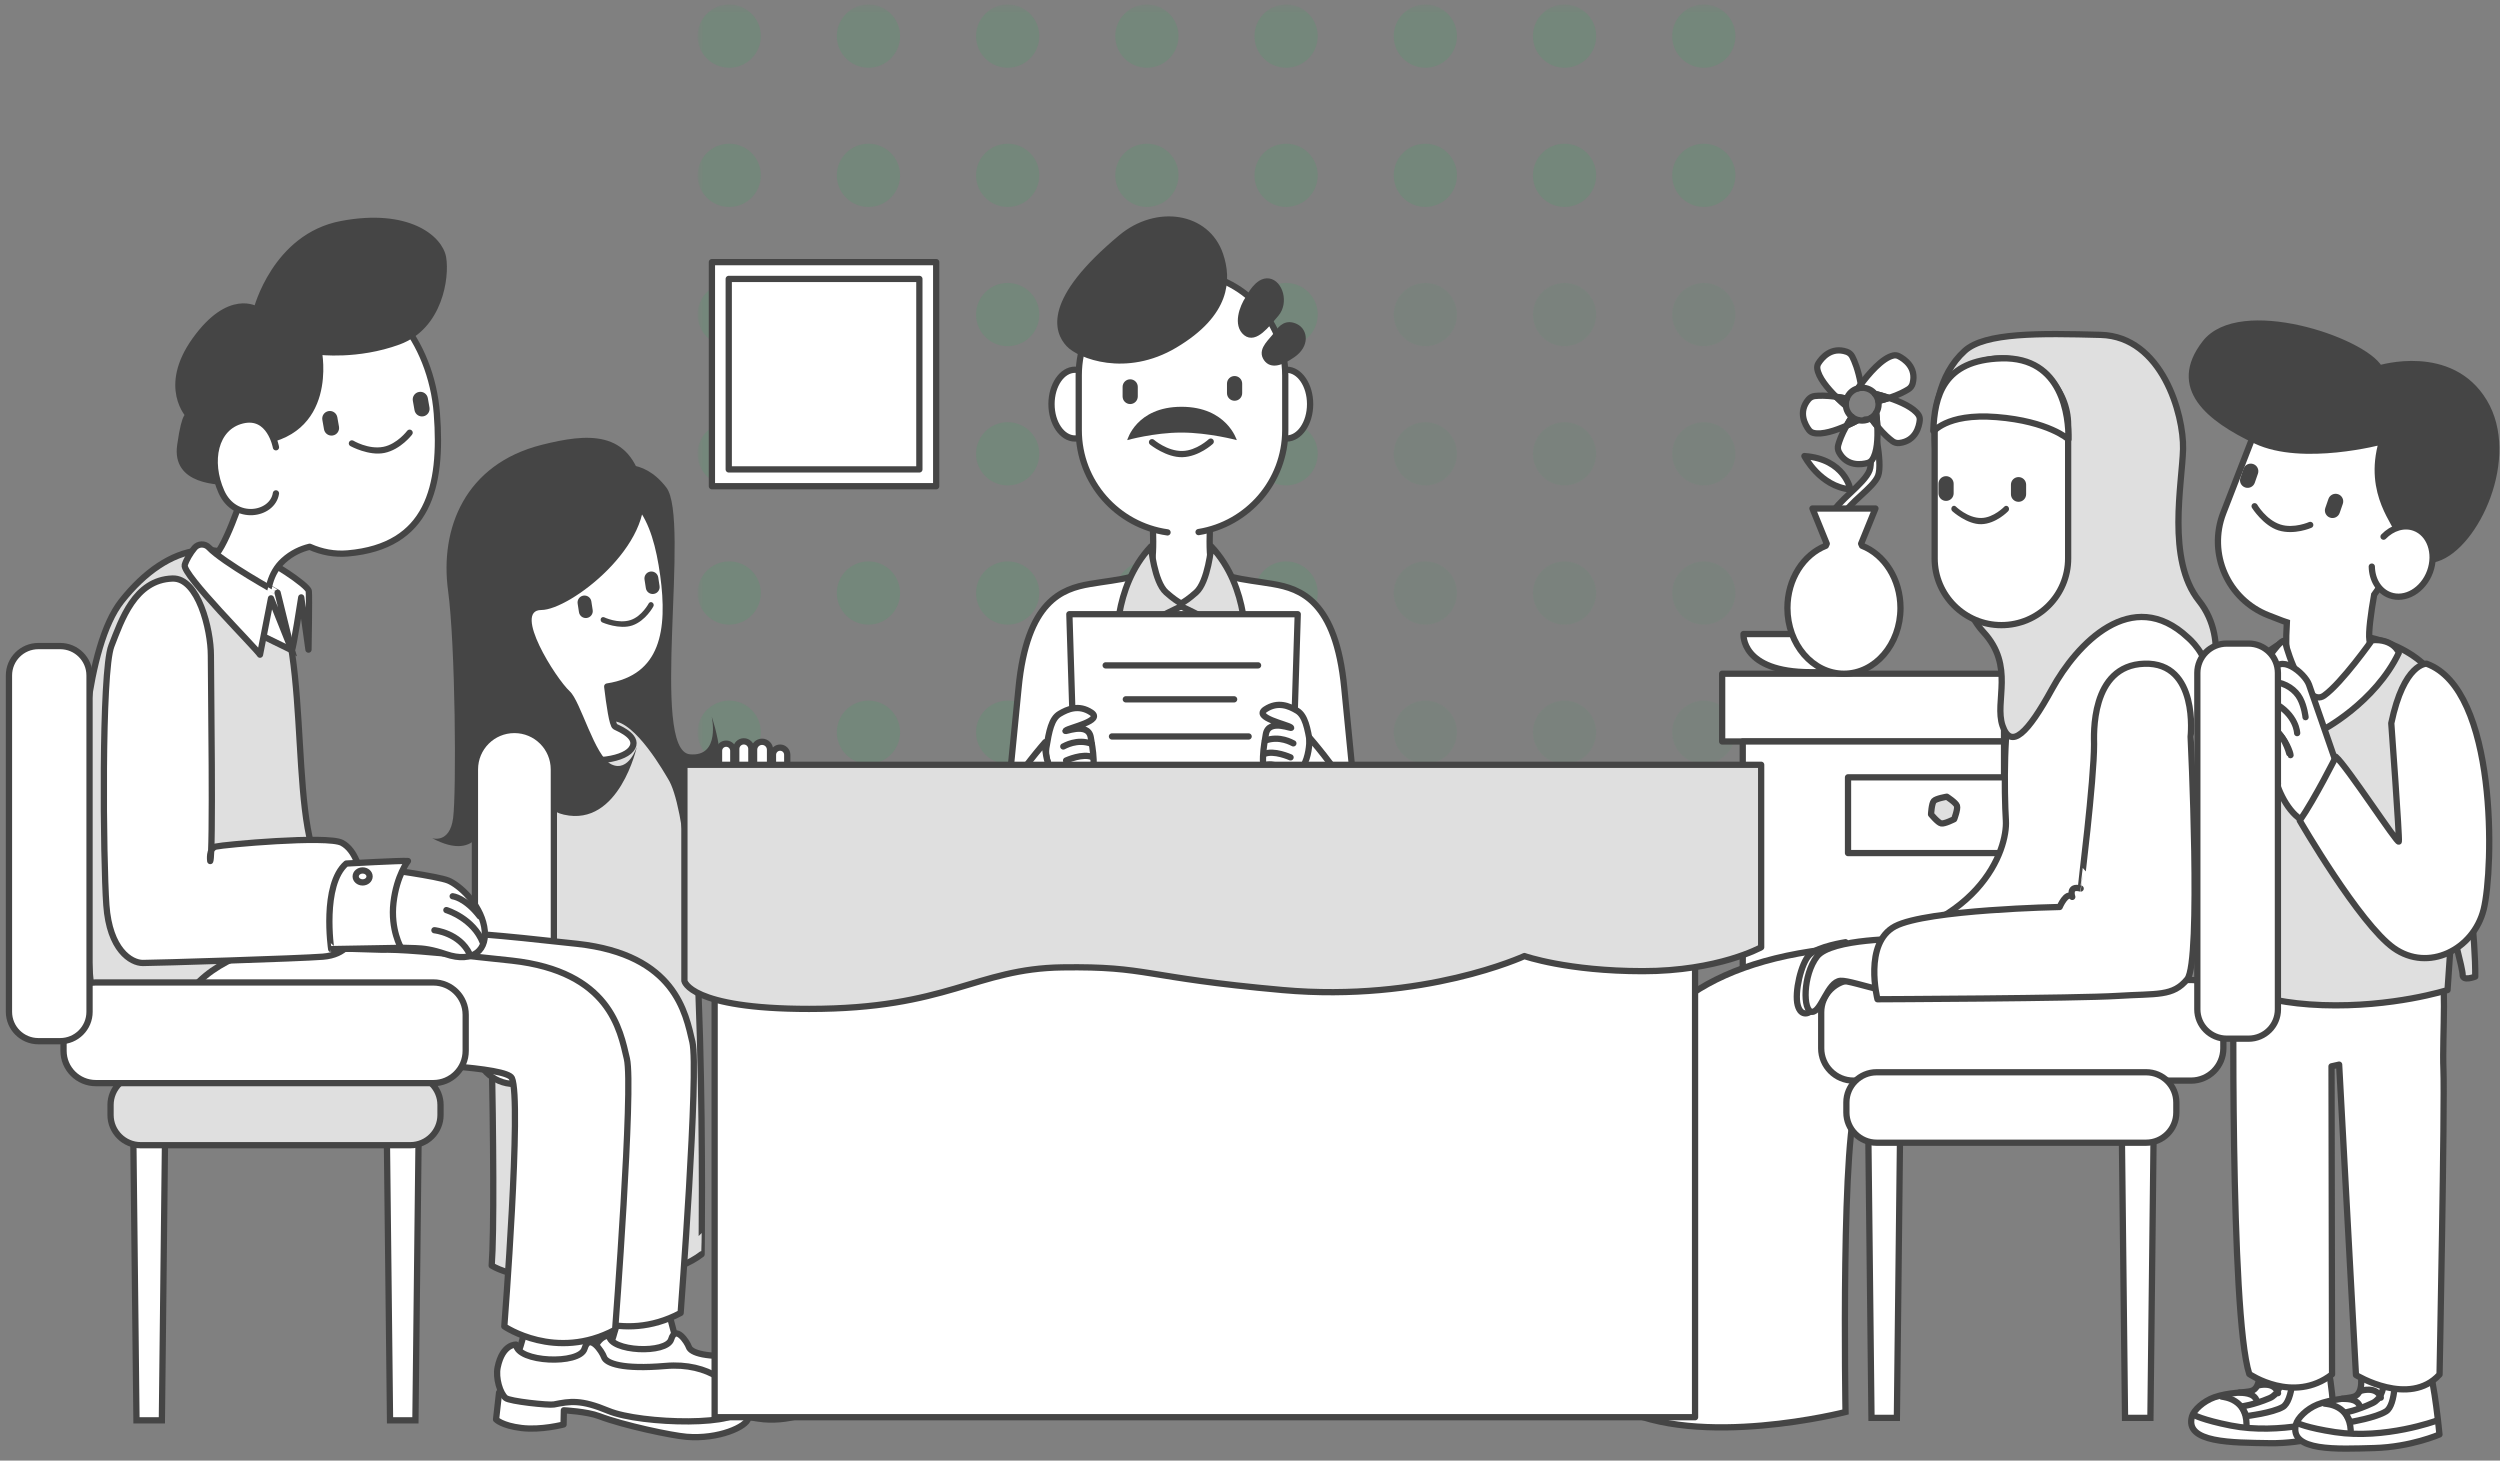
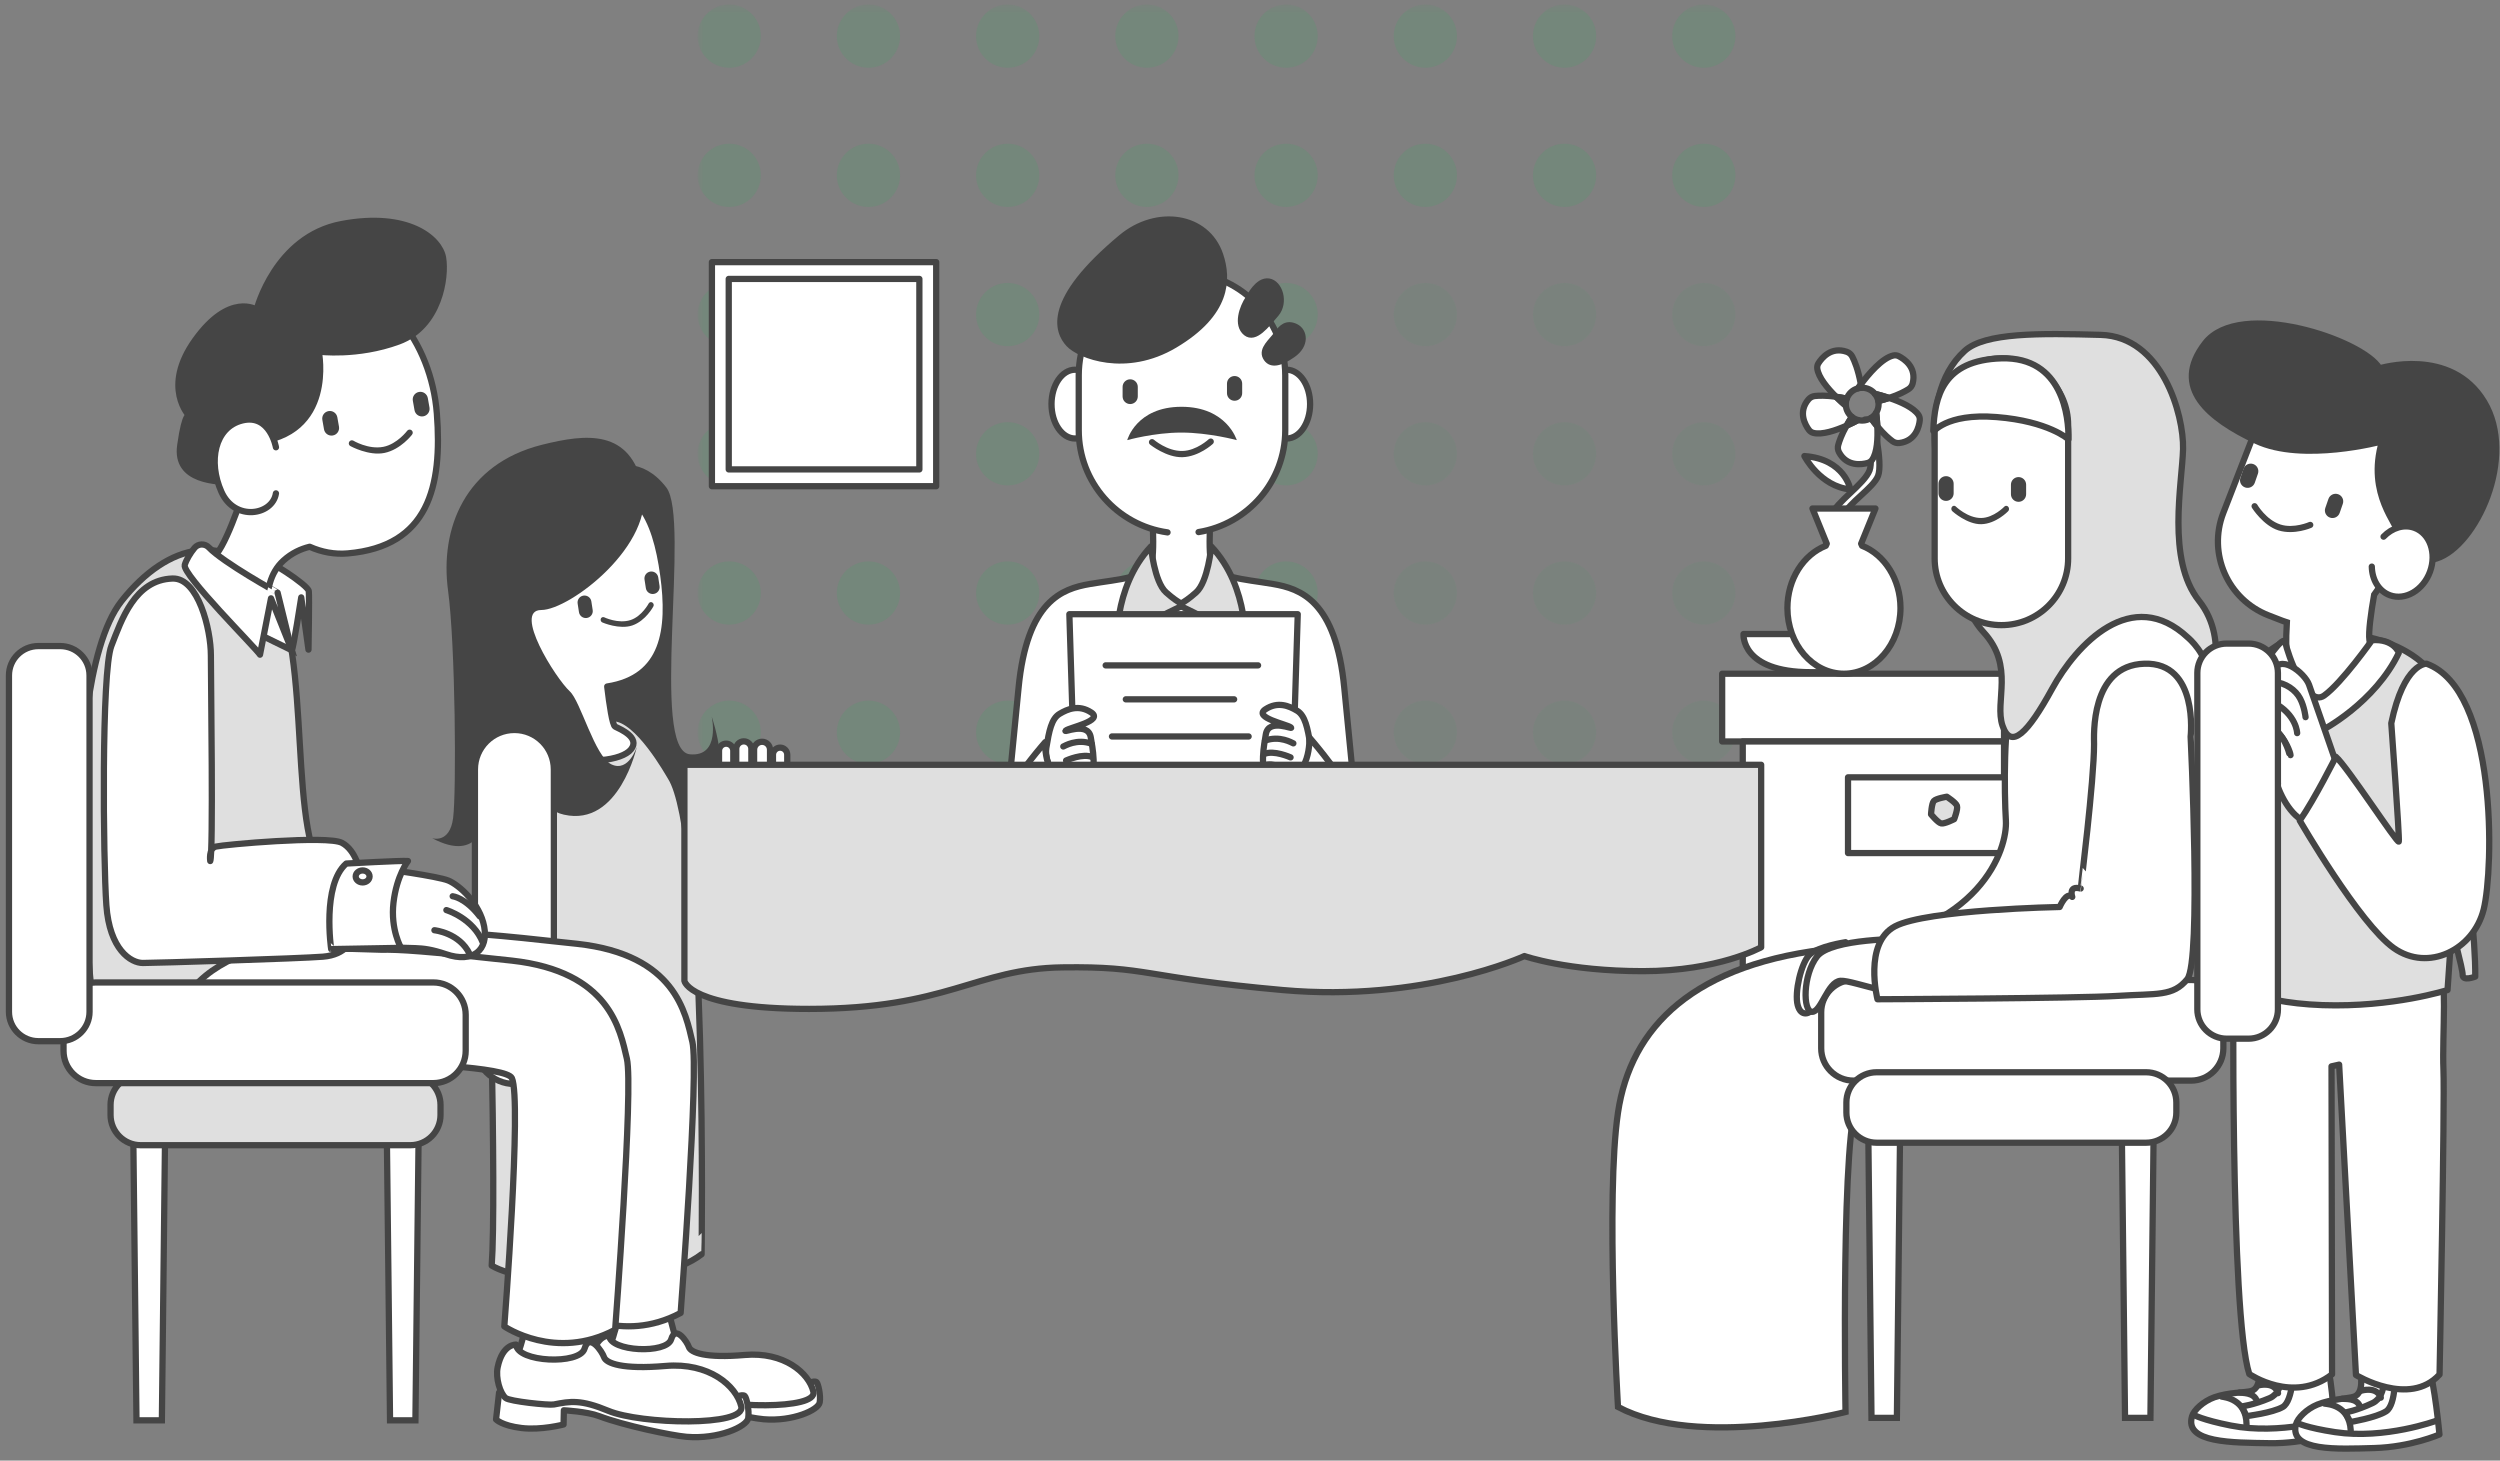
<svg xmlns="http://www.w3.org/2000/svg" width="279" height="163" viewBox="0 0 279 163" fill="none">
  <rect x="0" y="0" width="279" height="163" fill="#808080" stroke="none" />
  <g opacity="0.12">
    <mask id="mask0" style="mask-type:alpha" maskUnits="userSpaceOnUse" x="77" y="0" width="126" height="94">
      <path fill-rule="evenodd" clip-rule="evenodd" d="M77.85 0.5H202.15V93.725H77.85V0.5Z" fill="white" />
    </mask>
    <g mask="url(#mask0)">
      <circle cx="81.381" cy="4.031" r="3.531" fill="#1DB954" />
      <circle cx="81.381" cy="19.568" r="3.531" fill="#1DB954" />
      <circle cx="81.381" cy="35.106" r="3.531" fill="#1DB954" />
      <circle cx="81.381" cy="50.643" r="3.531" fill="#1DB954" />
      <circle cx="81.381" cy="66.181" r="3.531" fill="#1DB954" />
      <circle cx="81.381" cy="81.719" r="3.531" fill="#1DB954" />
      <circle cx="96.918" cy="4.031" r="3.531" fill="#1DB954" />
      <circle cx="96.918" cy="19.568" r="3.531" fill="#1DB954" />
      <circle cx="96.918" cy="35.106" r="3.531" fill="#1DB954" />
-       <circle cx="96.918" cy="50.643" r="3.531" fill="#1DB954" />
      <circle cx="96.918" cy="66.181" r="3.531" fill="#1DB954" />
      <circle cx="96.918" cy="81.719" r="3.531" fill="#1DB954" />
      <circle cx="112.457" cy="4.031" r="3.531" fill="#1DB954" />
      <circle cx="112.457" cy="19.568" r="3.531" fill="#1DB954" />
      <circle cx="112.457" cy="35.106" r="3.531" fill="#1DB954" />
      <circle cx="112.457" cy="50.643" r="3.531" fill="#1DB954" />
      <circle cx="112.457" cy="66.181" r="3.531" fill="#1DB954" />
      <circle cx="112.457" cy="81.719" r="3.531" fill="#1DB954" />
      <circle cx="127.993" cy="4.031" r="3.531" fill="#1DB954" />
      <circle cx="127.993" cy="19.568" r="3.531" fill="#1DB954" />
      <circle cx="127.993" cy="35.106" r="3.531" fill="#1DB954" />
      <circle cx="127.993" cy="50.643" r="3.531" fill="#1DB954" />
      <circle cx="127.993" cy="66.181" r="3.531" fill="#1DB954" />
      <circle cx="127.993" cy="81.719" r="3.531" fill="#1DB954" />
      <circle cx="143.529" cy="4.031" r="3.531" fill="#1DB954" />
      <circle cx="143.529" cy="19.568" r="3.531" fill="#1DB954" />
      <circle cx="143.529" cy="35.106" r="3.531" fill="#1DB954" />
      <circle cx="143.529" cy="50.643" r="3.531" fill="#1DB954" />
      <circle cx="143.529" cy="66.181" r="3.531" fill="#1DB954" />
      <circle cx="143.529" cy="81.719" r="3.531" fill="#1DB954" />
      <circle cx="159.069" cy="4.031" r="3.531" fill="#1DB954" />
      <circle cx="159.069" cy="19.568" r="3.531" fill="#1DB954" />
      <circle opacity="0.42" cx="159.069" cy="35.106" r="3.531" fill="#1DB954" />
      <circle opacity="0.42" cx="159.069" cy="50.643" r="3.531" fill="#1DB954" />
      <circle opacity="0.42" cx="159.069" cy="66.181" r="3.531" fill="#1DB954" />
      <circle opacity="0.42" cx="159.069" cy="81.719" r="3.531" fill="#1DB954" />
      <circle cx="174.605" cy="4.031" r="3.531" fill="#1DB954" />
      <circle cx="174.605" cy="19.568" r="3.531" fill="#1DB954" />
      <circle opacity="0.42" cx="174.605" cy="35.106" r="3.531" fill="#1DB954" />
      <circle opacity="0.42" cx="174.605" cy="50.643" r="3.531" fill="#1DB954" />
      <circle opacity="0.42" cx="174.605" cy="66.181" r="3.531" fill="#1DB954" />
      <circle opacity="0.42" cx="174.605" cy="81.719" r="3.531" fill="#1DB954" />
      <circle cx="190.145" cy="4.031" r="3.531" fill="#1DB954" />
      <circle cx="190.145" cy="19.568" r="3.531" fill="#1DB954" />
      <circle opacity="0.42" cx="190.145" cy="35.106" r="3.531" fill="#1DB954" />
      <circle opacity="0.42" cx="190.145" cy="50.643" r="3.531" fill="#1DB954" />
      <circle opacity="0.42" cx="190.145" cy="66.181" r="3.531" fill="#1DB954" />
      <circle opacity="0.42" cx="190.145" cy="81.719" r="3.531" fill="#1DB954" />
    </g>
  </g>
  <path d="M208.131 46.823C208.131 46.823 209.147 51.157 208.646 52.486C208.062 54.033 204.954 55.983 204.357 57.525C203.18 60.569 203.928 70.567 203.928 70.567H205.473C205.473 70.567 204.555 60.567 205.731 57.525C206.259 56.156 209.066 54.471 209.592 53.101C210.157 51.63 208.991 46.823 208.991 46.823H208.131Z" fill="white" stroke="#454545" stroke-width="0.7" stroke-miterlimit="10" stroke-linecap="round" stroke-linejoin="round" />
  <path d="M207.821 43.275C208.394 43.275 208.905 43.538 209.24 43.95C209.625 44.044 210.201 44.2 210.829 44.409C211.954 44.035 212.615 43.665 212.976 43.44C213.214 43.291 213.385 43.057 213.454 42.785C213.91 40.982 212.503 40.056 211.905 39.751C211.72 39.657 211.508 39.626 211.304 39.671C210.03 39.95 208.503 41.777 207.672 42.892C207.694 43.016 207.715 43.145 207.737 43.277C207.764 43.277 207.794 43.275 207.821 43.275Z" fill="white" stroke="#454545" stroke-width="0.7" stroke-miterlimit="10" stroke-linecap="round" stroke-linejoin="round" />
  <path d="M214.104 46.308C213.548 45.474 212.085 44.832 210.829 44.411C210.473 44.529 210.072 44.647 209.618 44.761C209.639 44.872 209.65 44.988 209.65 45.106C209.65 45.458 209.551 45.784 209.38 46.063C209.427 46.452 209.483 46.99 209.511 47.583C210.266 48.496 210.852 48.978 211.192 49.232C211.417 49.401 211.698 49.473 211.976 49.439C213.824 49.21 214.178 47.563 214.245 46.898C214.267 46.691 214.218 46.48 214.104 46.308Z" fill="white" stroke="#454545" stroke-width="0.7" stroke-miterlimit="10" stroke-linecap="round" stroke-linejoin="round" />
  <path d="M209.617 44.762C210.071 44.647 210.472 44.529 210.828 44.411C210.202 44.201 209.626 44.047 209.24 43.953C209.427 44.183 209.559 44.459 209.617 44.762Z" fill="white" stroke="#454545" stroke-width="0.7" stroke-miterlimit="10" stroke-linecap="round" stroke-linejoin="round" />
  <path d="M207.82 46.935C207.663 46.935 207.508 46.915 207.361 46.877C207.023 47.057 206.575 47.284 206.074 47.505C205.497 48.539 205.259 49.259 205.145 49.669C205.07 49.939 205.103 50.227 205.235 50.474C206.118 52.112 207.782 51.846 208.429 51.668C208.63 51.611 208.806 51.49 208.926 51.321C209.503 50.501 209.572 48.907 209.509 47.583C209.285 47.313 209.046 47.004 208.794 46.652C208.514 46.832 208.18 46.935 207.82 46.935Z" fill="white" stroke="#454545" stroke-width="0.7" stroke-miterlimit="10" stroke-linecap="round" stroke-linejoin="round" />
  <path d="M208.796 46.651C209.048 47.003 209.286 47.312 209.511 47.582C209.482 46.989 209.428 46.452 209.38 46.062C209.233 46.301 209.034 46.502 208.796 46.651Z" fill="white" stroke="#454545" stroke-width="0.7" stroke-miterlimit="10" stroke-linecap="round" stroke-linejoin="round" />
  <path d="M206 45.284C205.706 45.032 205.314 44.682 204.903 44.276C203.729 44.112 202.972 44.152 202.549 44.194C202.269 44.221 202.013 44.357 201.83 44.569C200.621 45.984 201.472 47.439 201.874 47.976C201.997 48.143 202.175 48.264 202.378 48.313C203.351 48.554 204.865 48.041 206.076 47.502C206.243 47.203 206.439 46.877 206.668 46.523C206.298 46.225 206.049 45.785 206 45.284Z" fill="white" stroke="#454545" stroke-width="0.7" stroke-miterlimit="10" stroke-linecap="round" stroke-linejoin="round" />
  <path d="M206.669 46.527C206.439 46.881 206.245 47.205 206.078 47.506C206.579 47.283 207.027 47.056 207.365 46.879C207.105 46.81 206.871 46.688 206.669 46.527Z" fill="white" stroke="#454545" stroke-width="0.7" stroke-miterlimit="10" stroke-linecap="round" stroke-linejoin="round" />
  <path d="M207.351 43.338C207.44 43.211 207.549 43.06 207.672 42.895C207.367 41.201 206.95 40.26 206.712 39.793C206.585 39.543 206.365 39.353 206.1 39.26C204.343 38.647 203.296 39.968 202.94 40.535C202.829 40.711 202.78 40.92 202.807 41.127C202.934 42.121 203.964 43.345 204.904 44.277C205.262 44.326 205.659 44.395 206.098 44.489C206.3 43.927 206.768 43.492 207.351 43.338Z" fill="white" stroke="#454545" stroke-width="0.7" stroke-miterlimit="10" stroke-linecap="round" stroke-linejoin="round" />
  <path d="M207.737 43.28C207.716 43.148 207.696 43.019 207.672 42.896C207.548 43.061 207.44 43.211 207.351 43.338C207.476 43.306 207.605 43.286 207.737 43.28Z" stroke="#454545" stroke-width="0.7" stroke-miterlimit="10" stroke-linecap="round" stroke-linejoin="round" />
  <path d="M205.989 45.108C205.989 44.892 206.027 44.683 206.096 44.491C205.657 44.398 205.261 44.329 204.902 44.279C205.31 44.683 205.702 45.033 205.998 45.287C205.991 45.227 205.989 45.167 205.989 45.108Z" fill="white" stroke="#454545" stroke-width="0.7" stroke-miterlimit="10" stroke-linecap="round" stroke-linejoin="round" />
  <path d="M223.648 75.188H192.193V82.748H223.648V75.188Z" fill="white" stroke="#454545" stroke-width="0.7" stroke-miterlimit="10" stroke-linecap="round" stroke-linejoin="round" />
  <path d="M194.491 83.192V108.247H221.639V101.576H223.65V82.748H194.491V83.192Z" fill="white" stroke="#454545" stroke-width="0.7" stroke-miterlimit="10" stroke-linecap="round" stroke-linejoin="round" />
  <path d="M224.193 86.751H206.239V95.202H224.193V86.751Z" fill="white" stroke="#454545" stroke-width="0.7" stroke-miterlimit="10" stroke-linecap="round" stroke-linejoin="round" />
  <path d="M218.086 91.418C218.086 91.418 217.013 91.971 216.64 91.893C216.266 91.815 215.505 90.879 215.505 90.879C215.505 90.879 215.563 89.674 215.817 89.389C216.071 89.107 217.264 88.914 217.264 88.914C217.264 88.914 218.279 89.567 218.399 89.928C218.518 90.289 218.086 91.418 218.086 91.418Z" fill="#DFDFDF" stroke="#454545" stroke-width="0.7" stroke-miterlimit="10" stroke-linecap="round" stroke-linejoin="round" />
  <path d="M200.033 70.758H194.576C194.576 70.758 194.235 75.017 202.079 75.017H205.579V70.461H199.922L200.033 70.758Z" fill="white" stroke="#454545" stroke-width="0.7" stroke-miterlimit="10" stroke-linecap="round" stroke-linejoin="round" />
  <path d="M104.479 29.252H79.45V54.261H104.479V29.252Z" fill="white" stroke="#454545" stroke-width="0.7" stroke-miterlimit="10" stroke-linecap="round" stroke-linejoin="round" />
  <path d="M102.602 31.128H81.327V52.385H102.602V31.128Z" fill="white" stroke="#454545" stroke-width="0.7" stroke-miterlimit="10" stroke-linecap="round" stroke-linejoin="round" />
  <path d="M207.808 60.909C207.768 60.833 207.732 60.756 207.703 60.678L209.299 56.749H202.269L203.865 60.678C203.836 60.756 203.8 60.833 203.76 60.909C201.269 61.89 199.476 64.627 199.476 67.854C199.476 71.904 202.3 75.188 205.784 75.188C209.268 75.188 212.093 71.904 212.093 67.854C212.091 64.627 210.299 61.89 207.808 60.909Z" fill="white" stroke="#454545" stroke-width="0.7" stroke-miterlimit="10" stroke-linecap="round" stroke-linejoin="round" />
  <path d="M253.773 152.352L252.086 152.704C252.086 152.704 252.439 154.881 251.242 155.232C250.576 155.428 248.704 155.376 247.13 155.934C245.885 156.377 244.841 157.362 244.636 158.04C243.723 161.06 249.169 160.99 253.245 161.06C257.32 161.131 260.588 159.867 260.588 159.867C260.588 159.867 260.306 154.039 259.675 152.143C259.043 150.248 253.773 152.352 253.773 152.352Z" fill="white" stroke="#454545" stroke-width="0.7" stroke-miterlimit="10" stroke-linecap="round" stroke-linejoin="round" />
  <path d="M260.307 158.32C260.307 158.32 254.474 160.181 248.957 159.092C245.806 158.47 244.811 157.899 244.811 157.899" fill="white" />
  <path d="M260.307 158.32C260.307 158.32 254.474 160.181 248.957 159.092C245.806 158.47 244.811 157.899 244.811 157.899" stroke="#454545" stroke-width="0.7" stroke-miterlimit="10" stroke-linecap="round" stroke-linejoin="round" />
  <path d="M247.939 155.862C248.292 155.933 250.681 156.143 250.715 158.951L247.939 155.862Z" fill="white" />
  <path d="M247.939 155.862C248.292 155.933 250.681 156.143 250.715 158.951" stroke="#454545" stroke-width="0.7" stroke-miterlimit="10" stroke-linecap="round" stroke-linejoin="round" />
  <path d="M254.65 152.176C254.65 152.176 255.107 155.265 253.279 156.038C251.453 156.811 250.188 156.95 250.188 156.95L250.714 158.039C250.714 158.039 253.595 157.687 254.755 157.021C255.915 156.354 256.02 152.597 255.844 151.966C255.668 151.334 254.65 152.176 254.65 152.176Z" fill="white" stroke="#454545" stroke-width="0.7" stroke-miterlimit="10" stroke-linecap="round" stroke-linejoin="round" />
  <path d="M249.942 155.407C250.118 155.478 251.594 155.337 251.875 156.391L249.942 155.407Z" fill="white" />
  <path d="M249.942 155.407C250.118 155.478 251.594 155.337 251.875 156.391" stroke="#454545" stroke-width="0.7" stroke-miterlimit="10" stroke-linecap="round" stroke-linejoin="round" />
  <path d="M252.085 154.599C252.085 154.599 253.843 154.142 254.229 155.477L252.085 154.599Z" fill="white" />
  <path d="M252.085 154.599C252.085 154.599 253.843 154.142 254.229 155.477" stroke="#454545" stroke-width="0.7" stroke-miterlimit="10" stroke-linecap="round" stroke-linejoin="round" />
  <path d="M265.103 152.88L263.433 153.305C263.433 153.305 263.88 155.463 262.701 155.868C262.044 156.093 260.173 156.122 258.626 156.749C257.4 157.246 256.402 158.277 256.226 158.964C255.445 162.021 260.884 161.71 264.96 161.602C269.035 161.493 272.243 160.087 272.243 160.087C272.243 160.087 271.706 154.277 270.99 152.411C270.275 150.544 265.103 152.88 265.103 152.88Z" fill="white" stroke="#454545" stroke-width="0.7" stroke-miterlimit="10" stroke-linecap="round" stroke-linejoin="round" />
  <path d="M271.894 158.555C271.894 158.555 266.148 160.67 260.589 159.825C257.414 159.343 256.394 158.815 256.394 158.815" fill="white" />
  <path d="M271.894 158.555C271.894 158.555 266.148 160.67 260.589 159.825C257.414 159.343 256.394 158.815 256.394 158.815" stroke="#454545" stroke-width="0.7" stroke-miterlimit="10" stroke-linecap="round" stroke-linejoin="round" />
  <path d="M259.431 156.645C259.785 156.699 262.181 156.805 262.339 159.609L259.431 156.645Z" fill="white" />
  <path d="M259.431 156.645C259.785 156.699 262.181 156.805 262.339 159.609" stroke="#454545" stroke-width="0.7" stroke-miterlimit="10" stroke-linecap="round" stroke-linejoin="round" />
  <path d="M265.972 152.667C265.972 152.667 266.564 155.734 264.774 156.585C262.982 157.437 261.726 157.633 261.726 157.633L262.299 158.698C262.299 158.698 265.162 158.221 266.291 157.502C267.42 156.786 267.361 153.028 267.157 152.404C266.954 151.78 265.972 152.667 265.972 152.667Z" fill="white" stroke="#454545" stroke-width="0.7" stroke-miterlimit="10" stroke-linecap="round" stroke-linejoin="round" />
  <path d="M261.412 156.101C261.59 156.163 263.059 155.958 263.385 156.999L261.412 156.101Z" fill="white" />
  <path d="M261.412 156.101C261.59 156.163 263.059 155.958 263.385 156.999" stroke="#454545" stroke-width="0.7" stroke-miterlimit="10" stroke-linecap="round" stroke-linejoin="round" />
  <path d="M263.518 155.199C263.518 155.199 265.253 154.666 265.698 155.981L263.518 155.199Z" fill="white" />
  <path d="M263.518 155.199C263.518 155.199 265.253 154.666 265.698 155.981" stroke="#454545" stroke-width="0.7" stroke-miterlimit="10" stroke-linecap="round" stroke-linejoin="round" />
  <path d="M249.262 107.552C249.262 107.552 248.843 146.628 251.02 153.341C251.02 153.341 255.918 156.721 260.256 153.376L260.198 119.003L261.048 118.812L262.925 153.45C262.925 153.45 268.881 157.1 272.254 153.392C272.254 153.392 272.844 123.255 272.688 119.386C272.532 115.517 273.2 108.508 272.085 106.857C270.971 105.203 251.203 103.761 249.262 107.552Z" fill="white" stroke="#454545" stroke-width="0.7" stroke-miterlimit="10" stroke-linecap="round" stroke-linejoin="round" />
  <path d="M247.377 83.524C248.127 82.68 249.438 70.511 259.559 70.603C269.678 70.698 272.114 76.127 272.395 76.502C272.677 76.876 276.331 101.124 276.237 108.989C276.237 108.989 274.832 109.551 274.832 108.802C274.832 108.053 273.613 103.652 273.613 103.652L273.145 110.487C273.145 110.487 267.045 112.446 259.185 112.172C251.126 111.891 247.94 109.364 247.94 109.364L247.377 83.524Z" fill="#DFDFDF" stroke="#454545" stroke-width="0.7" stroke-miterlimit="10" stroke-linecap="round" stroke-linejoin="round" />
  <path d="M264.607 43.763L263.082 43.171C258.524 41.403 253.394 43.663 251.624 48.217L248.124 57.231C246.354 61.785 248.616 66.911 253.174 68.68L254.699 69.271C254.87 69.336 255.04 69.396 255.211 69.451C255.098 71.272 255.091 73.566 255.505 76.222C256.137 80.294 263.306 77.907 264.851 76.643C266.397 75.378 264.711 73.343 264.429 71.446C264.299 70.559 264.598 68.408 264.954 66.373C265.442 65.73 265.851 65.012 266.158 64.223L269.658 55.21C271.428 50.655 269.166 45.531 264.607 43.763Z" fill="white" stroke="#454545" stroke-width="0.7" stroke-miterlimit="10" />
  <path d="M264.713 71.447C264.713 71.447 261.34 76.221 259.372 77.625C257.404 79.029 255.249 72.851 255.062 71.727C254.875 70.604 252.531 74.348 252.531 74.348C252.531 74.348 255.922 82.37 258.809 81.65C259.183 81.556 265.086 78.374 267.71 72.849C267.71 72.851 267.147 71.258 264.713 71.447Z" fill="white" stroke="#454545" stroke-width="0.7" stroke-miterlimit="10" stroke-linecap="round" stroke-linejoin="round" />
  <path d="M265.835 49.258C265.835 49.258 256.981 51.645 251.78 49.188C246.579 46.73 242.222 43.289 246.089 38.304C249.954 33.32 263.727 37.953 265.555 41.112C265.555 41.112 273.496 38.654 277.221 44.834C280.946 51.013 276.308 60.914 271.951 62.318C267.594 63.722 267.454 60.423 267.594 59.511C267.734 58.598 264.078 55.228 265.835 49.258Z" fill="#454545" stroke="#454545" stroke-width="0.7" stroke-miterlimit="10" />
  <path d="M266.006 59.891C266.961 58.904 268.281 58.48 269.462 58.911C271.176 59.537 271.948 61.728 271.189 63.803C270.428 65.878 268.424 67.054 266.71 66.428C265.467 65.973 264.719 64.694 264.693 63.234" fill="white" />
  <path d="M266.006 59.891C266.961 58.904 268.281 58.48 269.462 58.911C271.176 59.537 271.948 61.728 271.189 63.803C270.428 65.878 268.424 67.054 266.71 66.428C265.467 65.973 264.719 64.694 264.693 63.234" stroke="#454545" stroke-width="0.7" stroke-miterlimit="10" stroke-linecap="round" stroke-linejoin="round" />
  <path d="M260.965 85.865C260.965 85.865 258.155 77.721 257.686 76.409C257.218 75.098 254.266 72.71 253.611 75.145C253.402 75.919 254.186 77.165 254.034 78.642C253.705 81.805 253.585 85.801 254.032 87.269C254.687 89.422 256.281 91.856 258.06 91.856C259.839 91.856 260.965 85.865 260.965 85.865Z" fill="white" stroke="#454545" stroke-width="0.7" stroke-miterlimit="10" stroke-linecap="round" stroke-linejoin="round" />
  <path d="M255.623 84.273C255.623 84.04 255.06 82.449 254.031 81.558C253 80.669 251.337 79.686 252.158 78.632C253.517 76.886 256.772 80.223 256.772 80.223" fill="white" />
  <path d="M255.623 84.273C255.623 84.04 255.06 82.449 254.031 81.558C253 80.669 251.337 79.686 252.158 78.632C253.517 76.886 256.772 80.223 256.772 80.223" stroke="#454545" stroke-width="0.7" stroke-miterlimit="10" stroke-linecap="round" stroke-linejoin="round" />
  <path d="M256.362 81.816C256.362 81.816 256.315 79.757 253.716 78.399C252.332 77.677 252.381 76.011 253.739 76.104C255.097 76.198 256.199 77.016 256.691 77.952C257.183 78.888 257.299 80.035 257.299 80.035" fill="white" />
  <path d="M256.362 81.816C256.362 81.816 256.315 79.757 253.716 78.399C252.332 77.677 252.381 76.011 253.739 76.104C255.097 76.198 256.199 77.016 256.691 77.952C257.183 78.888 257.299 80.035 257.299 80.035" stroke="#454545" stroke-width="0.7" stroke-miterlimit="10" stroke-linecap="round" stroke-linejoin="round" />
  <path d="M255.483 84.086C255.483 84.086 254.92 81.746 253.281 81.09C251.642 80.435 252.391 83.196 252.765 83.898C253.139 84.6 254.17 86.098 254.218 87.455" fill="white" />
  <path d="M255.483 84.086C255.483 84.086 254.92 81.746 253.281 81.09C251.642 80.435 252.391 83.196 252.765 83.898C253.139 84.6 254.17 86.098 254.218 87.455" stroke="#454545" stroke-width="0.7" stroke-miterlimit="10" stroke-linecap="round" stroke-linejoin="round" />
  <path d="M270.802 74.068C270.802 74.068 268.271 73.974 266.866 80.716C266.866 80.716 267.803 93.542 267.71 93.916C267.617 94.289 261.901 85.49 260.683 84.46C260.683 84.46 258.341 89.142 256.654 91.576C256.654 91.576 263.308 103.09 267.149 105.806C270.99 108.521 276.05 105.993 277.175 101.5C278.297 97.005 278.766 76.97 270.802 74.068Z" fill="white" stroke="#454545" stroke-width="0.7" stroke-miterlimit="10" stroke-linecap="round" stroke-linejoin="round" />
  <path d="M257.936 58.911C257.936 58.911 256.039 59.743 254.272 59.192C252.58 58.662 251.34 56.709 251.34 56.709C251.221 56.558 251.246 56.34 251.395 56.221C251.546 56.101 251.763 56.126 251.883 56.275C251.883 56.275 252.867 58.007 254.499 58.535C255.997 59.02 257.718 58.25 257.718 58.25C257.899 58.191 258.095 58.288 258.155 58.47C258.215 58.655 258.117 58.851 257.936 58.911Z" fill="#454545" />
  <path d="M250.554 54.399C250.111 54.245 249.877 53.762 250.031 53.319L250.382 52.309C250.536 51.867 251.019 51.633 251.462 51.787C251.905 51.941 252.139 52.423 251.985 52.866L251.634 53.876C251.482 54.319 250.997 54.553 250.554 54.399Z" fill="#454545" />
  <path d="M260.027 57.766C259.584 57.612 259.35 57.129 259.504 56.687L259.854 55.676C260.009 55.234 260.492 55 260.935 55.154C261.378 55.308 261.612 55.791 261.457 56.233L261.107 57.244C260.953 57.686 260.47 57.92 260.027 57.766Z" fill="#454545" />
  <path d="M206.505 54.622C206.505 54.622 205.895 51.226 201.371 50.898C201.371 50.9 203.107 54.295 206.505 54.622Z" fill="white" stroke="#454545" stroke-width="0.7" stroke-miterlimit="10" stroke-linecap="round" stroke-linejoin="round" />
  <path d="M211.692 158.234H208.858L208.495 125.842H212.055L211.692 158.234Z" fill="white" stroke="#454545" stroke-width="0.7" stroke-miterlimit="10" />
  <path d="M242.504 66.112C242.504 66.112 247.47 70.606 247.001 75.663C246.533 80.718 244.47 117.605 241.942 119.383C239.411 121.162 209.522 119.851 207.46 122.472C205.4 125.093 205.961 157.579 205.961 157.579C205.961 157.579 189.564 161.793 180.569 157.017C180.569 157.017 179.164 133.613 180.569 124.157C181.974 114.701 188.909 107.398 205.024 105.808C221.139 104.217 224.044 94.667 223.857 91.578C223.67 88.489 223.575 80.25 224.607 78.002C225.638 75.755 230.136 63.21 242.504 66.112Z" fill="white" stroke="#454545" stroke-width="0.7" stroke-miterlimit="10" />
  <path d="M239.987 158.234H237.153L236.79 125.842H240.35L239.987 158.234Z" fill="white" stroke="#454545" stroke-width="0.7" stroke-miterlimit="10" />
  <path d="M244.519 120.597H206.853C204.862 120.597 203.246 118.983 203.246 116.993V112.968C203.246 110.978 204.862 109.364 206.853 109.364H244.519C246.51 109.364 248.126 110.978 248.126 112.968V116.993C248.126 118.985 246.51 120.597 244.519 120.597Z" fill="white" stroke="#454545" stroke-width="0.7" stroke-miterlimit="10" />
  <path d="M239.507 127.527H209.43C207.567 127.527 206.057 126.018 206.057 124.157V123.034C206.057 121.173 207.567 119.664 209.43 119.664H239.507C241.37 119.664 242.88 121.173 242.88 123.034V124.157C242.88 126.018 241.37 127.527 239.507 127.527Z" fill="white" stroke="#454545" stroke-width="0.7" stroke-miterlimit="10" />
  <path d="M217.113 56.375C217.113 56.375 217.768 66.673 221.33 70.513C224.89 74.351 222.548 78.283 223.485 80.999C224.422 83.714 226.295 81.842 229.013 76.879C231.731 71.918 237.914 65.27 244.191 71.169C244.191 71.169 246.441 73.041 246.346 75.475C246.252 77.91 249.064 71.637 245.41 67.05C241.755 62.463 243.536 53.943 243.629 50.105C243.721 46.267 241.287 37.56 234.446 37.373C227.606 37.186 221.528 37.105 219.268 39.152C213.272 44.58 217.113 56.375 217.113 56.375Z" fill="#DFDFDF" stroke="#454545" stroke-width="0.7" stroke-miterlimit="10" />
  <path d="M250.937 115.917H248.501C246.689 115.917 245.222 114.45 245.222 112.641V75.099C245.222 73.289 246.691 71.823 248.501 71.823H250.937C252.749 71.823 254.216 73.291 254.216 75.099V112.641C254.217 114.45 252.749 115.917 250.937 115.917Z" fill="white" stroke="#454545" stroke-width="0.7" stroke-miterlimit="10" />
  <path d="M223.356 69.764C219.242 69.764 215.907 66.432 215.907 62.322V47.437C215.907 43.327 219.242 39.995 223.356 39.995C227.469 39.995 230.804 43.327 230.804 47.437V62.322C230.804 66.432 227.469 69.764 223.356 69.764Z" fill="white" stroke="#454545" stroke-width="0.7" stroke-miterlimit="10" />
  <path d="M205.963 105.15C205.963 105.15 202.871 105.618 201.935 106.554C200.998 107.49 200.248 110.768 200.622 112.171C200.996 113.575 202.027 113.107 202.403 112.545C202.777 111.983 203.34 108.894 204.745 108.52C206.15 108.146 205.963 105.15 205.963 105.15Z" fill="white" stroke="#454545" stroke-width="0.7" stroke-miterlimit="10" stroke-linecap="round" stroke-linejoin="round" />
  <path d="M212.617 104.777C212.617 104.777 204.372 104.683 202.78 106.743C201.188 108.802 201.188 112.876 202.217 112.921C203.248 112.969 203.951 109.551 205.403 109.457C206.855 109.363 213.086 111.985 214.961 110.58C216.833 109.178 213.835 104.683 212.617 104.777Z" fill="white" stroke="#454545" stroke-width="0.7" stroke-miterlimit="10" stroke-linecap="round" stroke-linejoin="round" />
  <path d="M233.698 83.058C233.698 82.195 233.23 74.257 239.32 74.07C245.411 73.883 244.474 82.215 244.474 82.215C244.474 82.215 245.692 107.304 244.1 109.27C242.508 111.237 240.727 110.861 236.323 111.142C231.919 111.424 209.526 111.516 209.526 111.516C209.526 111.516 207.934 105.244 211.494 103.372C215.054 101.5 229.859 101.219 229.859 101.219C229.859 101.219 230.608 99.439 231.264 100.096C231.264 100.096 230.795 98.784 232.2 99.16C232.199 99.16 233.698 87.083 233.698 83.058Z" fill="white" stroke="#454545" stroke-width="0.7" stroke-miterlimit="10" stroke-linecap="round" stroke-linejoin="round" />
  <path d="M215.754 48.09C215.743 48.371 217.019 46.077 222.829 46.545C228.638 47.013 230.84 49.026 230.84 49.026C230.887 46.592 230.241 39.794 223.355 39.991C216.83 40.18 215.894 44.252 215.754 48.09Z" fill="white" stroke="#454545" stroke-width="0.7" stroke-miterlimit="10" stroke-linecap="round" stroke-linejoin="round" />
  <path d="M224.092 57.069C224.092 57.069 222.756 58.462 221.113 58.5C219.539 58.537 217.914 57.082 217.914 57.082C217.769 56.979 217.724 56.764 217.813 56.603C217.902 56.442 218.092 56.396 218.237 56.5C218.237 56.5 219.581 57.828 221.106 57.807C222.504 57.789 223.711 56.516 223.711 56.516C223.845 56.402 224.039 56.433 224.143 56.585C224.25 56.737 224.226 56.955 224.092 57.069Z" fill="#454545" />
  <path d="M217.179 55.902C216.711 55.902 216.332 55.523 216.332 55.055V53.986C216.332 53.518 216.711 53.139 217.179 53.139C217.648 53.139 218.027 53.518 218.027 53.986V55.055C218.027 55.523 217.648 55.902 217.179 55.902Z" fill="#454545" />
  <path d="M225.268 56.004C224.799 56.004 224.42 55.624 224.42 55.156V54.088C224.42 53.62 224.799 53.241 225.268 53.241C225.736 53.241 226.116 53.62 226.116 54.088V55.156C226.117 55.624 225.736 56.004 225.268 56.004Z" fill="#454545" />
  <path d="M68.462 52.068C68.462 52.068 71.648 50.851 74.365 54.408C77.083 57.965 72.492 83.758 76.989 84.179C80.452 84.504 79.425 79.965 79.425 79.965C79.425 79.965 82.19 87.876 78.441 89.374C74.692 90.872 65.839 90.825 64.62 87.361C63.402 83.896 63.776 66.483 63.776 63.394C63.776 60.305 64.433 53.285 68.462 52.068Z" fill="#454545" />
  <path d="M80.83 87.502L86.499 87.455C86.499 87.455 86.805 94.774 87.015 96.911C87.489 101.712 85.561 106.747 80.456 105.149C75.774 103.684 69.4 87.876 69.4 87.876L72.726 85.113L80.269 93.82L80.83 87.502Z" fill="white" stroke="#454545" stroke-width="0.7" stroke-miterlimit="10" stroke-linecap="round" stroke-linejoin="round" />
  <path d="M74.834 86.707C74.623 86.382 71.179 80.153 68.462 80.153C65.744 80.153 58.343 80.059 57.217 81.744C56.093 83.429 53.939 86.612 54.218 92.791C54.499 98.969 55.436 133.795 54.873 141.239C58.809 143.627 73.285 143.908 78.297 139.975C78.301 139.975 78.956 93.072 74.834 86.707Z" fill="#DFDFDF" stroke="#454545" stroke-width="0.7" stroke-miterlimit="10" stroke-linecap="round" stroke-linejoin="round" />
  <path d="M74.022 64.163C73.154 57.884 71.109 53.079 64.03 53.955C58.252 54.67 56.311 60.207 57.177 66.487C57.693 70.222 59.083 73.342 61.343 75.128C62.309 79.97 59.673 80.721 59.092 81.466C58.437 82.309 60.405 83.246 62.841 84.274C65.278 85.302 69.4 84.929 70.431 83.619C71.463 82.308 69.213 81.372 68.65 81.091C68.344 80.936 68.008 78.653 67.766 76.616C74.124 75.633 74.863 70.256 74.022 64.163Z" fill="white" stroke="#454545" stroke-width="0.7" stroke-miterlimit="10" stroke-linecap="round" stroke-linejoin="round" />
  <path d="M60.498 49.633C65.449 48.396 70.336 47.854 71.743 54.315C73.148 60.774 63.592 68.077 60.406 68.077C57.219 68.077 61.994 75.684 63.592 77.157C64.81 78.28 66.367 84.416 68.23 85.301C70.198 86.237 71.087 83.288 71.087 83.288C71.087 83.288 69.119 92.323 62.936 90.917C57.701 89.729 62.092 81.367 56.94 81.837C51.889 82.296 54.13 91.293 54.13 91.293C54.13 91.293 53.661 96.442 48.226 93.54C48.226 93.54 50.194 94.195 50.568 91.293C50.942 88.39 50.826 71.978 50.005 65.922C49.067 58.995 51.879 51.786 60.498 49.633Z" fill="#454545" />
  <path d="M57.407 120.972C54.974 120.972 53.002 119.002 53.002 116.571V85.864C53.002 83.433 54.974 81.463 57.407 81.463C59.839 81.463 61.811 83.433 61.811 85.864V116.571C61.811 119.002 59.839 120.972 57.407 120.972Z" fill="white" stroke="#454545" stroke-width="0.7" stroke-miterlimit="10" stroke-linecap="round" stroke-linejoin="round" />
  <path d="M81.04 86.222C80.601 86.222 80.243 85.867 80.243 85.426V83.788C80.243 83.349 80.599 82.992 81.04 82.992C81.479 82.992 81.837 83.347 81.837 83.788V85.426C81.837 85.865 81.481 86.222 81.04 86.222Z" fill="white" stroke="#454545" stroke-width="0.7" stroke-miterlimit="10" stroke-linecap="round" stroke-linejoin="round" />
  <path d="M83.009 86.246C82.542 86.246 82.165 85.868 82.165 85.402V83.578C82.165 83.111 82.542 82.734 83.009 82.734C83.475 82.734 83.853 83.111 83.853 83.578V85.402C83.853 85.868 83.475 86.246 83.009 86.246Z" fill="white" stroke="#454545" stroke-width="0.7" stroke-miterlimit="10" stroke-linecap="round" stroke-linejoin="round" />
  <path d="M85.047 86.151C84.555 86.151 84.157 85.752 84.157 85.262V83.671C84.157 83.18 84.557 82.782 85.047 82.782C85.539 82.782 85.936 83.181 85.936 83.671V85.262C85.936 85.754 85.539 86.151 85.047 86.151Z" fill="white" stroke="#454545" stroke-width="0.7" stroke-miterlimit="10" stroke-linecap="round" stroke-linejoin="round" />
  <path d="M87.06 86.035C86.621 86.035 86.263 85.679 86.263 85.238V84.232C86.263 83.793 86.619 83.435 87.06 83.435C87.499 83.435 87.857 83.791 87.857 84.232V85.238C87.857 85.677 87.501 86.035 87.06 86.035Z" fill="white" stroke="#454545" stroke-width="0.7" stroke-miterlimit="10" stroke-linecap="round" stroke-linejoin="round" />
  <path d="M72.906 67.695C72.906 67.695 72.054 69.295 70.562 69.801C69.133 70.286 67.258 69.48 67.258 69.48C67.098 69.431 67 69.257 67.038 69.09C67.077 68.923 67.238 68.829 67.4 68.878C67.4 68.878 68.983 69.653 70.372 69.197C71.646 68.78 72.41 67.32 72.41 67.32C72.503 67.18 72.688 67.153 72.824 67.256C72.96 67.36 72.997 67.556 72.906 67.695Z" fill="#454545" />
  <path d="M65.495 68.965C65.072 69.031 64.677 68.74 64.613 68.318L64.464 67.353C64.399 66.93 64.689 66.535 65.112 66.471C65.535 66.406 65.931 66.696 65.995 67.119L66.144 68.084C66.209 68.504 65.918 68.9 65.495 68.965Z" fill="#454545" />
  <path d="M72.961 66.282C72.538 66.348 72.142 66.059 72.077 65.637L71.928 64.672C71.863 64.249 72.151 63.854 72.575 63.788C72.997 63.723 73.393 64.011 73.459 64.434L73.607 65.399C73.673 65.822 73.384 66.217 72.961 66.282Z" fill="#454545" />
  <path d="M15.231 158.512H18.065L18.428 126.12H14.868L15.231 158.512Z" fill="white" stroke="#454545" stroke-width="0.7" stroke-miterlimit="10" />
  <path d="M43.528 158.512H46.361L46.724 126.12H43.165L43.528 158.512Z" fill="white" stroke="#454545" stroke-width="0.7" stroke-miterlimit="10" />
  <path d="M15.71 127.805H45.788C47.65 127.805 49.161 126.295 49.161 124.434V123.312C49.161 121.451 47.65 119.941 45.788 119.941H15.71C13.848 119.941 12.337 121.451 12.337 123.312V124.434C12.337 126.295 13.848 127.805 15.71 127.805Z" fill="#DFDFDF" stroke="#454545" stroke-width="0.7" stroke-miterlimit="10" />
  <path d="M90.646 154.215C90.646 154.215 90.991 154.117 91.14 154.258C91.287 154.4 91.619 155.658 91.479 156.509C91.339 157.36 88.469 158.659 85.234 158.388C83.746 158.263 78.902 157.251 76.381 156.291C75.153 155.825 72.817 155.704 72.817 155.704L72.786 157.14C72.786 157.14 70.524 157.739 68.531 157.498C66.536 157.256 65.951 156.629 65.951 156.629L66.258 153.906C66.258 153.906 68.349 153.772 69.293 153.6C70.237 153.427 74.309 153.692 75.663 154.293C77.018 154.893 83.263 155.575 85.245 155.591C87.228 155.608 89.537 155.189 89.537 155.189L90.646 154.215Z" fill="white" stroke="#454545" stroke-width="0.7" stroke-miterlimit="10" stroke-linecap="round" stroke-linejoin="round" />
  <path d="M69.504 141.432C69.504 141.685 69.333 147.631 67.973 150.35C66.614 153.068 72.394 152.899 73.499 152.814C74.605 152.728 75.284 154.428 75.54 151.54C75.794 148.653 73.924 146.784 74.776 143.046C75.625 139.309 69.504 141.432 69.504 141.432Z" fill="white" stroke="#454545" stroke-width="0.7" stroke-miterlimit="10" stroke-linecap="round" stroke-linejoin="round" />
  <path d="M67.977 149.051C67.977 149.051 66.603 148.953 66.109 151.348C65.884 152.434 66.354 153.992 66.924 154.462C67.333 154.8 71.287 155.215 71.8 155.113C73.451 154.79 74.502 154.586 77.332 155.765C80.583 157.118 91.269 157.395 90.771 155.306C90.274 153.214 87.498 150.836 83.112 151.215C78.726 151.594 77.087 150.947 76.876 150.321C76.695 149.781 75.393 147.802 74.905 149.463C74.416 151.125 68.073 150.851 67.977 149.051Z" fill="white" stroke="#454545" stroke-width="0.7" stroke-miterlimit="10" stroke-linecap="round" stroke-linejoin="round" />
  <path d="M82.581 155.75C82.581 155.75 82.962 155.642 83.125 155.797C83.289 155.953 83.653 157.34 83.499 158.278C83.345 159.216 80.183 160.647 76.615 160.348C74.974 160.21 69.637 159.094 66.856 158.037C65.503 157.522 62.927 157.389 62.927 157.389L62.893 158.973C62.893 158.973 60.4 159.633 58.202 159.366C56.003 159.102 55.359 158.409 55.359 158.409L55.697 155.407C55.697 155.407 58.002 155.26 59.042 155.069C60.083 154.879 64.572 155.173 66.064 155.833C67.558 156.495 74.44 157.246 76.626 157.264C78.812 157.282 81.357 156.82 81.357 156.82L82.581 155.75Z" fill="white" stroke="#454545" stroke-width="0.7" stroke-miterlimit="10" stroke-linecap="round" stroke-linejoin="round" />
  <path d="M59.278 141.659C59.278 141.94 59.091 148.494 57.591 151.488C56.092 154.485 62.464 154.296 63.682 154.204C64.9 154.109 65.65 155.983 65.931 152.8C66.213 149.616 64.15 147.558 65.087 143.438C66.024 139.319 59.278 141.659 59.278 141.659Z" fill="white" stroke="#454545" stroke-width="0.7" stroke-miterlimit="10" stroke-linecap="round" stroke-linejoin="round" />
  <path d="M57.596 150.057C57.596 150.057 56.082 149.948 55.538 152.587C55.291 153.785 55.808 155.502 56.436 156.021C56.888 156.393 61.243 156.85 61.812 156.739C63.63 156.384 64.789 156.157 67.909 157.456C71.493 158.947 83.271 159.253 82.723 156.95C82.175 154.646 79.116 152.025 74.281 152.44C69.447 152.856 67.641 152.145 67.408 151.454C67.209 150.859 65.775 148.677 65.235 150.509C64.696 152.344 57.703 152.041 57.596 150.057Z" fill="white" stroke="#454545" stroke-width="0.7" stroke-miterlimit="10" stroke-linecap="round" stroke-linejoin="round" />
  <path d="M18.429 107.113C18.429 107.113 16.274 114.697 20.303 115.726C23.033 116.424 63.309 116.007 64.435 118.441C65.558 120.875 63.591 146.152 63.591 146.152C63.591 146.152 69.305 150.084 75.959 146.525C75.959 146.525 78.019 119.47 77.271 116.286C76.523 113.103 75.398 106.549 64.435 105.332C54.791 104.262 51.86 104.079 49.817 104.115C49.656 104.119 39.707 103.787 38.199 103.834C36.783 103.879 32.389 102.711 27.33 103.553C22.271 104.394 18.429 107.113 18.429 107.113Z" fill="white" stroke="#454545" stroke-width="0.7" stroke-miterlimit="10" stroke-linecap="round" stroke-linejoin="round" />
  <path d="M11.119 108.986C11.119 108.986 8.964 116.57 12.993 117.599C15.723 118.297 55.999 117.88 57.125 120.314C58.248 122.748 56.281 148.025 56.281 148.025C56.281 148.025 61.995 151.957 68.649 148.398C68.649 148.398 70.709 121.342 69.961 118.159C69.212 114.976 68.088 108.422 57.125 107.205C47.481 106.135 44.55 105.952 42.507 105.988C42.346 105.991 32.397 105.66 30.889 105.707C29.473 105.752 25.079 104.584 20.02 105.426C14.96 106.273 11.119 108.986 11.119 108.986Z" fill="white" stroke="#454545" stroke-width="0.7" stroke-miterlimit="10" stroke-linecap="round" stroke-linejoin="round" />
  <path d="M42.929 104.164C42.929 104.164 25.454 103.275 20.582 111.606C15.709 119.937 11.305 119.19 10.884 116.662C10.463 114.133 8.711 94.949 8.776 92.087C8.916 85.909 9.551 72.171 13.554 67.09C18.755 60.489 25.501 59.085 30.279 65.686C35.058 72.287 31.826 94.614 36.744 97.844C41.664 101.075 41.101 100.279 42.929 104.164Z" fill="#DFDFDF" stroke="#454545" stroke-width="0.7" stroke-miterlimit="10" stroke-linecap="round" stroke-linejoin="round" />
  <path d="M19.248 64.564C22.127 64.468 23.534 70.25 23.534 73.131C23.534 76.011 23.815 95.249 23.463 96.091C23.463 96.091 23.253 94.687 24.095 94.477C24.939 94.266 36.534 93.212 38.15 94.056C39.765 94.899 40.188 97.355 40.188 97.355C40.188 97.355 40.118 102.552 39.767 103.746C39.417 104.939 38.644 106.554 36.042 106.766C33.442 106.976 17.28 107.468 15.944 107.468C14.61 107.468 12.219 105.993 11.868 101.008C11.516 96.024 11.306 74.959 12.431 72.081C13.557 69.202 15.031 64.705 19.248 64.564Z" fill="white" stroke="#454545" stroke-width="0.7" stroke-miterlimit="10" stroke-linecap="round" stroke-linejoin="round" />
  <path d="M32.564 72.569C32.703 72.603 33.618 66.67 33.618 66.67L34.426 72.498C34.426 72.498 34.531 66.635 34.461 65.968C34.39 65.3 29.683 62.246 29.154 62.422C28.626 62.598 27.573 65.757 28.099 66.635C28.626 67.513 32.317 70.145 32.596 72.779" fill="white" />
  <path d="M32.564 72.569C32.703 72.603 33.618 66.67 33.618 66.67L34.426 72.498C34.426 72.498 34.531 66.635 34.461 65.968C34.39 65.3 29.683 62.246 29.154 62.422C28.626 62.598 27.573 65.757 28.099 66.635C28.626 67.513 32.317 70.145 32.596 72.779" stroke="#454545" stroke-width="0.7" stroke-miterlimit="10" stroke-linecap="round" stroke-linejoin="round" />
  <path d="M48.754 46.164C48.13 38.018 42.575 31.109 36.553 32.263C27.986 33.904 25.989 39.712 26.612 47.859C26.755 49.732 27.158 51.508 27.765 53.124C26.924 55.803 24.969 61.624 23.676 62.272C21.99 63.115 22.645 66.297 30.141 70.605C30.397 70.752 28.549 65.363 31.64 62.553C32.561 61.717 33.581 61.256 34.56 61.018C35.901 61.617 37.339 61.889 38.815 61.76C47.821 60.977 49.379 54.309 48.754 46.164Z" fill="white" stroke="#454545" stroke-width="0.7" stroke-miterlimit="10" stroke-linecap="round" stroke-linejoin="round" />
  <path d="M28.641 34.559C28.641 34.559 30.702 26.414 38.105 25.009C45.508 23.603 49.068 26.599 49.442 28.754C49.816 30.909 49.068 36.431 44.477 38.116C39.886 39.801 35.576 39.239 35.576 39.239C35.576 39.239 37.45 48.6 28.267 49.349C28.267 49.349 27.986 53.936 26.113 53.842C24.239 53.748 19.553 53.748 20.116 49.723C20.679 45.698 21.147 46.447 21.147 46.447C21.147 46.447 17.972 43.247 21.803 37.927C25.642 32.592 28.641 34.559 28.641 34.559Z" fill="#454545" stroke="#454545" stroke-width="0.7" stroke-miterlimit="10" />
  <path d="M30.795 49.914C30.795 49.914 30.14 46.169 27.047 46.918C23.953 47.667 23.205 51.505 24.705 54.875C26.204 58.245 30.42 57.496 30.795 55.062" fill="white" />
  <path d="M30.795 49.914C30.795 49.914 30.14 46.169 27.047 46.918C23.953 47.667 23.205 51.505 24.705 54.875C26.204 58.245 30.42 57.496 30.795 55.062" stroke="#454545" stroke-width="0.7" stroke-miterlimit="10" stroke-linecap="round" stroke-linejoin="round" />
  <path d="M42.579 96.934C42.579 96.934 48.833 97.777 50.027 98.267C51.222 98.759 53.54 100.796 54.032 103.393C54.524 105.991 52.837 107.536 49.746 106.482C46.654 105.428 46.092 106.061 42.929 105.57C39.767 105.078 36.746 99.181 42.579 96.934Z" fill="white" stroke="#454545" stroke-width="0.7" stroke-miterlimit="10" stroke-linecap="round" stroke-linejoin="round" />
  <path d="M48.482 103.814C48.482 103.814 51.293 104.096 52.418 106.483L48.482 103.814Z" fill="white" />
  <path d="M48.482 103.814C48.482 103.814 51.293 104.096 52.418 106.483" stroke="#454545" stroke-width="0.7" stroke-miterlimit="10" stroke-linecap="round" stroke-linejoin="round" />
  <path d="M49.817 101.566C49.817 101.566 52.84 102.479 53.892 105.218L49.817 101.566Z" fill="white" />
  <path d="M49.817 101.566C49.817 101.566 52.84 102.479 53.892 105.218" stroke="#454545" stroke-width="0.7" stroke-miterlimit="10" stroke-linecap="round" stroke-linejoin="round" />
  <path d="M50.52 100.023C50.52 100.023 51.925 100.163 53.542 102.271L50.52 100.023Z" fill="white" />
  <path d="M50.52 100.023C50.52 100.023 51.925 100.163 53.542 102.271" stroke="#454545" stroke-width="0.7" stroke-miterlimit="10" stroke-linecap="round" stroke-linejoin="round" />
  <path d="M38.642 96.371C38.642 96.371 44.896 96.019 45.53 96.09C45.53 96.09 44.265 97.704 43.914 100.724C43.562 103.745 44.758 105.78 44.758 105.78L36.958 105.919C36.956 105.919 35.903 98.758 38.642 96.371Z" fill="white" stroke="#454545" stroke-width="0.7" stroke-miterlimit="10" stroke-linecap="round" stroke-linejoin="round" />
  <path d="M30.561 66.285L32.564 72.569L27.962 70.321L24.447 66.215L30.561 66.285Z" fill="white" stroke="#454545" stroke-width="0.7" stroke-miterlimit="10" />
  <path d="M23.313 61.1C22.872 60.636 22.124 60.652 21.714 61.142C21.229 61.72 20.77 62.508 20.617 63.055C20.321 64.115 28.594 72.359 29.015 73.061L30.244 66.776L32.562 72.569L30.981 66.144C30.983 66.144 24.905 62.78 23.313 61.1Z" fill="white" stroke="#454545" stroke-width="0.7" stroke-miterlimit="10" stroke-linecap="round" stroke-linejoin="round" />
  <path d="M40.47 98.478C40.897 98.478 41.243 98.18 41.243 97.811C41.243 97.442 40.897 97.143 40.47 97.143C40.042 97.143 39.696 97.442 39.696 97.811C39.696 98.18 40.042 98.478 40.47 98.478Z" fill="white" stroke="#454545" stroke-width="0.7" stroke-miterlimit="10" stroke-linecap="round" stroke-linejoin="round" />
  <path d="M10.698 120.876H48.364C50.355 120.876 51.971 119.261 51.971 117.272V113.247C51.971 111.257 50.355 109.642 48.364 109.642H10.698C8.707 109.642 7.091 111.257 7.091 113.247V117.272C7.091 119.263 8.705 120.876 10.698 120.876Z" fill="white" stroke="#454545" stroke-width="0.7" stroke-miterlimit="10" />
  <path d="M4.279 116.196H6.715C8.527 116.196 9.993 114.729 9.993 112.92V75.377C9.993 73.566 8.525 72.101 6.715 72.101H4.279C2.467 72.101 1 73.568 1 75.377V112.919C1 114.729 2.469 116.196 4.279 116.196Z" fill="white" stroke="#454545" stroke-width="0.7" stroke-miterlimit="10" />
  <path d="M45.973 48.521C45.973 48.521 44.72 50.171 42.908 50.547C41.173 50.906 39.138 49.801 39.138 49.801C38.96 49.729 38.876 49.526 38.949 49.35C39.022 49.172 39.225 49.089 39.401 49.161C39.401 49.161 41.102 50.197 42.787 49.865C44.332 49.56 45.461 48.053 45.461 48.053C45.59 47.911 45.809 47.902 45.951 48.033C46.093 48.162 46.102 48.379 45.973 48.521Z" fill="#454545" />
  <path d="M37.141 48.6C36.68 48.682 36.241 48.374 36.159 47.911L35.974 46.859C35.892 46.398 36.201 45.959 36.664 45.878C37.125 45.796 37.564 46.105 37.646 46.567L37.831 47.619C37.911 48.082 37.602 48.521 37.141 48.6Z" fill="#454545" />
  <path d="M47.24 46.463C46.779 46.544 46.34 46.236 46.258 45.773L46.073 44.721C45.991 44.261 46.3 43.822 46.763 43.74C47.224 43.658 47.663 43.967 47.745 44.429L47.93 45.481C48.01 45.942 47.701 46.381 47.24 46.463Z" fill="#454545" />
  <path d="M111.983 93.821C111.983 93.821 112.733 86.519 113.67 76.782C114.607 67.045 118.537 65.704 121.634 65.173C124.913 64.611 128.193 64.518 128.567 62.552C128.941 60.586 128.38 54.219 128.38 54.219H135.313C135.313 54.219 134.75 60.586 135.126 62.552C135.5 64.518 138.78 64.611 142.059 65.173C145.156 65.704 149.086 67.045 150.023 76.782C150.96 86.519 151.71 93.821 151.71 93.821H111.983Z" fill="white" stroke="#454545" stroke-width="0.7" stroke-miterlimit="10" />
  <path d="M135.175 60.984C135.175 60.984 134.823 64.917 133.488 66.11C132.71 66.807 132.149 67.166 131.813 67.347C131.479 67.166 130.916 66.807 130.137 66.11C128.803 64.917 128.451 60.984 128.451 60.984C124.094 65.619 124.657 72.43 124.657 72.43C125.915 70.455 130.489 68.276 131.813 67.676C133.136 68.276 137.711 70.455 138.969 72.43C138.969 72.43 139.532 65.619 135.175 60.984Z" fill="#DFDFDF" stroke="#454545" stroke-width="0.7" stroke-miterlimit="10" stroke-linecap="round" stroke-linejoin="round" />
  <path d="M143.92 97.849H120.249L119.341 68.546H144.828L143.92 97.849Z" fill="white" stroke="#454545" stroke-width="0.7" stroke-miterlimit="10" stroke-linecap="round" stroke-linejoin="round" />
  <path d="M123.393 74.256H140.4" stroke="#454545" stroke-width="0.7" stroke-miterlimit="10" stroke-linecap="round" stroke-linejoin="round" />
  <path d="M125.642 78.046H137.728" stroke="#454545" stroke-width="0.7" stroke-miterlimit="10" stroke-linecap="round" stroke-linejoin="round" />
  <path d="M124.097 82.189H139.346" stroke="#454545" stroke-width="0.7" stroke-miterlimit="10" stroke-linecap="round" stroke-linejoin="round" />
  <path d="M126.556 85.913H137.59" stroke="#454545" stroke-width="0.7" stroke-miterlimit="10" stroke-linecap="round" stroke-linejoin="round" />
  <path d="M124.87 90.828H138.151" stroke="#454545" stroke-width="0.7" stroke-miterlimit="10" stroke-linecap="round" stroke-linejoin="round" />
  <path d="M118.242 79.669C119.137 79.13 120.391 78.593 121.784 79.513C123.176 80.434 119.375 81.182 118.946 81.526C118.52 81.871 121.419 80.443 121.731 82.293C121.894 83.258 122.508 86.313 121.419 87.1C120.33 87.888 119.21 87.759 118.69 87.488C118.24 87.254 116.468 85.328 116.77 83.456C117.073 81.584 117.347 80.207 118.242 79.669Z" fill="white" stroke="#454545" stroke-width="0.7" stroke-miterlimit="10" stroke-linecap="round" stroke-linejoin="round" />
  <path d="M118.664 83.308C118.793 83.263 120.184 82.392 121.828 83.007L118.664 83.308Z" fill="white" />
  <path d="M118.664 83.308C118.793 83.263 120.184 82.392 121.828 83.007" stroke="#454545" stroke-width="0.7" stroke-miterlimit="10" stroke-linecap="round" stroke-linejoin="round" />
  <path d="M118.975 84.874C118.975 84.874 120.867 84.009 121.938 84.508L118.975 84.874Z" fill="white" />
  <path d="M118.975 84.874C118.975 84.874 120.867 84.009 121.938 84.508" stroke="#454545" stroke-width="0.7" stroke-miterlimit="10" stroke-linecap="round" stroke-linejoin="round" />
  <path d="M119.489 86.241C119.558 86.256 120.885 85.349 121.918 85.793L119.489 86.241Z" fill="white" />
  <path d="M119.489 86.241C119.558 86.256 120.885 85.349 121.918 85.793" stroke="#454545" stroke-width="0.7" stroke-miterlimit="10" stroke-linecap="round" stroke-linejoin="round" />
  <path d="M144.757 79.318C143.862 78.779 142.608 78.242 141.216 79.162C139.823 80.083 143.626 80.831 144.053 81.175C144.48 81.52 141.58 80.092 141.268 81.942C141.105 82.907 140.491 85.962 141.58 86.749C142.67 87.536 143.79 87.408 144.309 87.137C144.759 86.903 146.531 84.977 146.23 83.105C145.927 81.233 145.652 79.856 144.757 79.318Z" fill="white" stroke="#454545" stroke-width="0.7" stroke-miterlimit="10" stroke-linecap="round" stroke-linejoin="round" />
  <path d="M144.338 82.959C144.209 82.913 142.818 82.043 141.173 82.658L144.338 82.959Z" fill="white" />
  <path d="M144.338 82.959C144.209 82.913 142.818 82.043 141.173 82.658" stroke="#454545" stroke-width="0.7" stroke-miterlimit="10" stroke-linecap="round" stroke-linejoin="round" />
  <path d="M144.026 84.524C144.026 84.524 142.135 83.659 141.063 84.158L144.026 84.524Z" fill="white" />
  <path d="M144.026 84.524C144.026 84.524 142.135 83.659 141.063 84.158" stroke="#454545" stroke-width="0.7" stroke-miterlimit="10" stroke-linecap="round" stroke-linejoin="round" />
  <path d="M143.509 85.889C143.44 85.904 142.113 84.997 141.08 85.441L143.509 85.889Z" fill="white" />
  <path d="M143.509 85.889C143.44 85.904 142.113 84.997 141.08 85.441" stroke="#454545" stroke-width="0.7" stroke-miterlimit="10" stroke-linecap="round" stroke-linejoin="round" />
  <path d="M116.647 82.824C116.647 82.824 116.365 87.529 120.091 87.74C120.091 87.74 120.512 93.287 120.23 95.392C119.949 97.498 115.452 99.606 113.343 97.921C111.235 96.236 111.304 90.829 112.499 88.512C113.693 86.196 116.647 82.824 116.647 82.824Z" fill="white" stroke="#454545" stroke-width="0.7" stroke-miterlimit="10" stroke-linecap="round" stroke-linejoin="round" />
  <path d="M146.126 82.302C146.126 82.302 146.408 87.008 142.682 87.218C142.682 87.218 142.261 92.765 142.543 94.871C142.824 96.977 147.321 99.085 149.43 97.4C151.54 95.714 151.469 90.307 150.274 87.991C149.078 85.673 146.126 82.302 146.126 82.302Z" fill="white" stroke="#454545" stroke-width="0.7" stroke-miterlimit="10" stroke-linecap="round" stroke-linejoin="round" />
  <path d="M119.971 48.937C121.42 48.937 122.595 47.218 122.595 45.099C122.595 42.979 121.42 41.261 119.971 41.261C118.523 41.261 117.348 42.979 117.348 45.099C117.348 47.218 118.523 48.937 119.971 48.937Z" fill="white" stroke="#454545" stroke-width="0.7" stroke-miterlimit="10" stroke-linecap="round" stroke-linejoin="round" />
  <path d="M143.585 48.937C145.033 48.937 146.208 47.218 146.208 45.099C146.208 42.979 145.033 41.261 143.585 41.261C142.136 41.261 140.961 42.979 140.961 45.099C140.961 47.218 142.136 48.937 143.585 48.937Z" fill="white" stroke="#454545" stroke-width="0.7" stroke-miterlimit="10" stroke-linecap="round" stroke-linejoin="round" />
  <path d="M130.295 59.415C124.696 58.63 120.387 53.823 120.387 48.013V41.891C120.387 35.532 125.546 30.377 131.911 30.377C138.276 30.377 143.435 35.532 143.435 41.891V48.013C143.435 53.743 139.245 58.495 133.761 59.38" fill="white" />
  <path d="M130.295 59.415C124.696 58.63 120.387 53.823 120.387 48.013V41.891C120.387 35.532 125.546 30.377 131.911 30.377C138.276 30.377 143.435 35.532 143.435 41.891V48.013C143.435 53.743 139.245 58.495 133.761 59.38" stroke="#454545" stroke-width="0.7" stroke-miterlimit="10" stroke-linecap="round" stroke-linejoin="round" />
  <path d="M125.798 49.119C125.798 49.119 128.785 48.275 131.842 48.275C134.899 48.275 138.025 49.119 138.025 49.119C138.025 49.119 136.918 45.397 131.858 45.397C126.799 45.397 125.798 49.119 125.798 49.119Z" fill="#454545" />
  <path d="M142.482 37.322C143.045 36.526 143.606 36.011 144.59 36.479C145.574 36.947 145.808 38.492 144.261 39.568C142.715 40.645 141.731 40.738 141.262 39.849C140.796 38.96 141.921 38.118 142.482 37.322Z" fill="#454545" stroke="#454545" stroke-width="0.7" stroke-miterlimit="10" />
  <path d="M139.343 33.295C139.449 33.141 140.375 31.236 141.593 31.423C142.811 31.61 143.466 33.763 142.39 35.027C141.313 36.291 140.048 37.929 139.064 37.133C137.98 36.259 138.641 34.325 139.343 33.295Z" fill="#454545" stroke="#454545" stroke-width="0.7" stroke-miterlimit="10" />
  <path d="M136.159 28.429C137.095 31.177 137.003 34.983 131.099 38.492C125.628 41.746 120.467 39.655 119.294 38.398C117.981 36.994 116.691 33.551 125.15 26.508C129.084 23.232 134.659 24.029 136.159 28.429Z" fill="#454545" stroke="#454545" stroke-width="0.7" stroke-miterlimit="10" />
  <path d="M135.331 49.558C135.331 49.558 133.812 50.967 131.962 51.023C130.19 51.078 128.378 49.639 128.378 49.639C128.217 49.538 128.168 49.324 128.269 49.16C128.371 48.999 128.585 48.95 128.749 49.051C128.749 49.051 130.246 50.365 131.962 50.328C133.536 50.296 134.908 49.004 134.908 49.004C135.061 48.888 135.279 48.917 135.395 49.068C135.513 49.224 135.484 49.441 135.331 49.558Z" fill="#454545" />
  <path d="M126.13 45.093C125.661 45.093 125.282 44.714 125.282 44.245V43.177C125.282 42.709 125.661 42.33 126.13 42.33C126.598 42.33 126.977 42.709 126.977 43.177V44.245C126.977 44.712 126.598 45.093 126.13 45.093Z" fill="#454545" />
  <path d="M137.779 44.726C137.311 44.726 136.931 44.347 136.931 43.879V42.811C136.931 42.343 137.311 41.964 137.779 41.964C138.247 41.964 138.627 42.343 138.627 42.811V43.879C138.629 44.347 138.249 44.726 137.779 44.726Z" fill="#454545" />
-   <path d="M189.169 87.175H79.753V158.161H189.169V87.175Z" fill="white" stroke="#454545" stroke-width="0.7" stroke-miterlimit="10" stroke-linecap="round" stroke-linejoin="round" />
  <path d="M76.38 85.349V109.469C76.38 109.469 76.943 112.594 90.295 112.594C105.766 112.594 108.847 108.101 118.545 107.959C128.242 107.82 127.398 109.082 143.139 110.488C158.881 111.892 170.125 106.697 170.125 106.697C170.125 106.697 174.903 108.382 183.336 108.382C191.768 108.382 196.546 105.714 196.546 105.714V85.349H76.38Z" fill="#DFDFDF" stroke="#454545" stroke-width="0.7" stroke-miterlimit="10" stroke-linecap="round" stroke-linejoin="round" />
</svg>